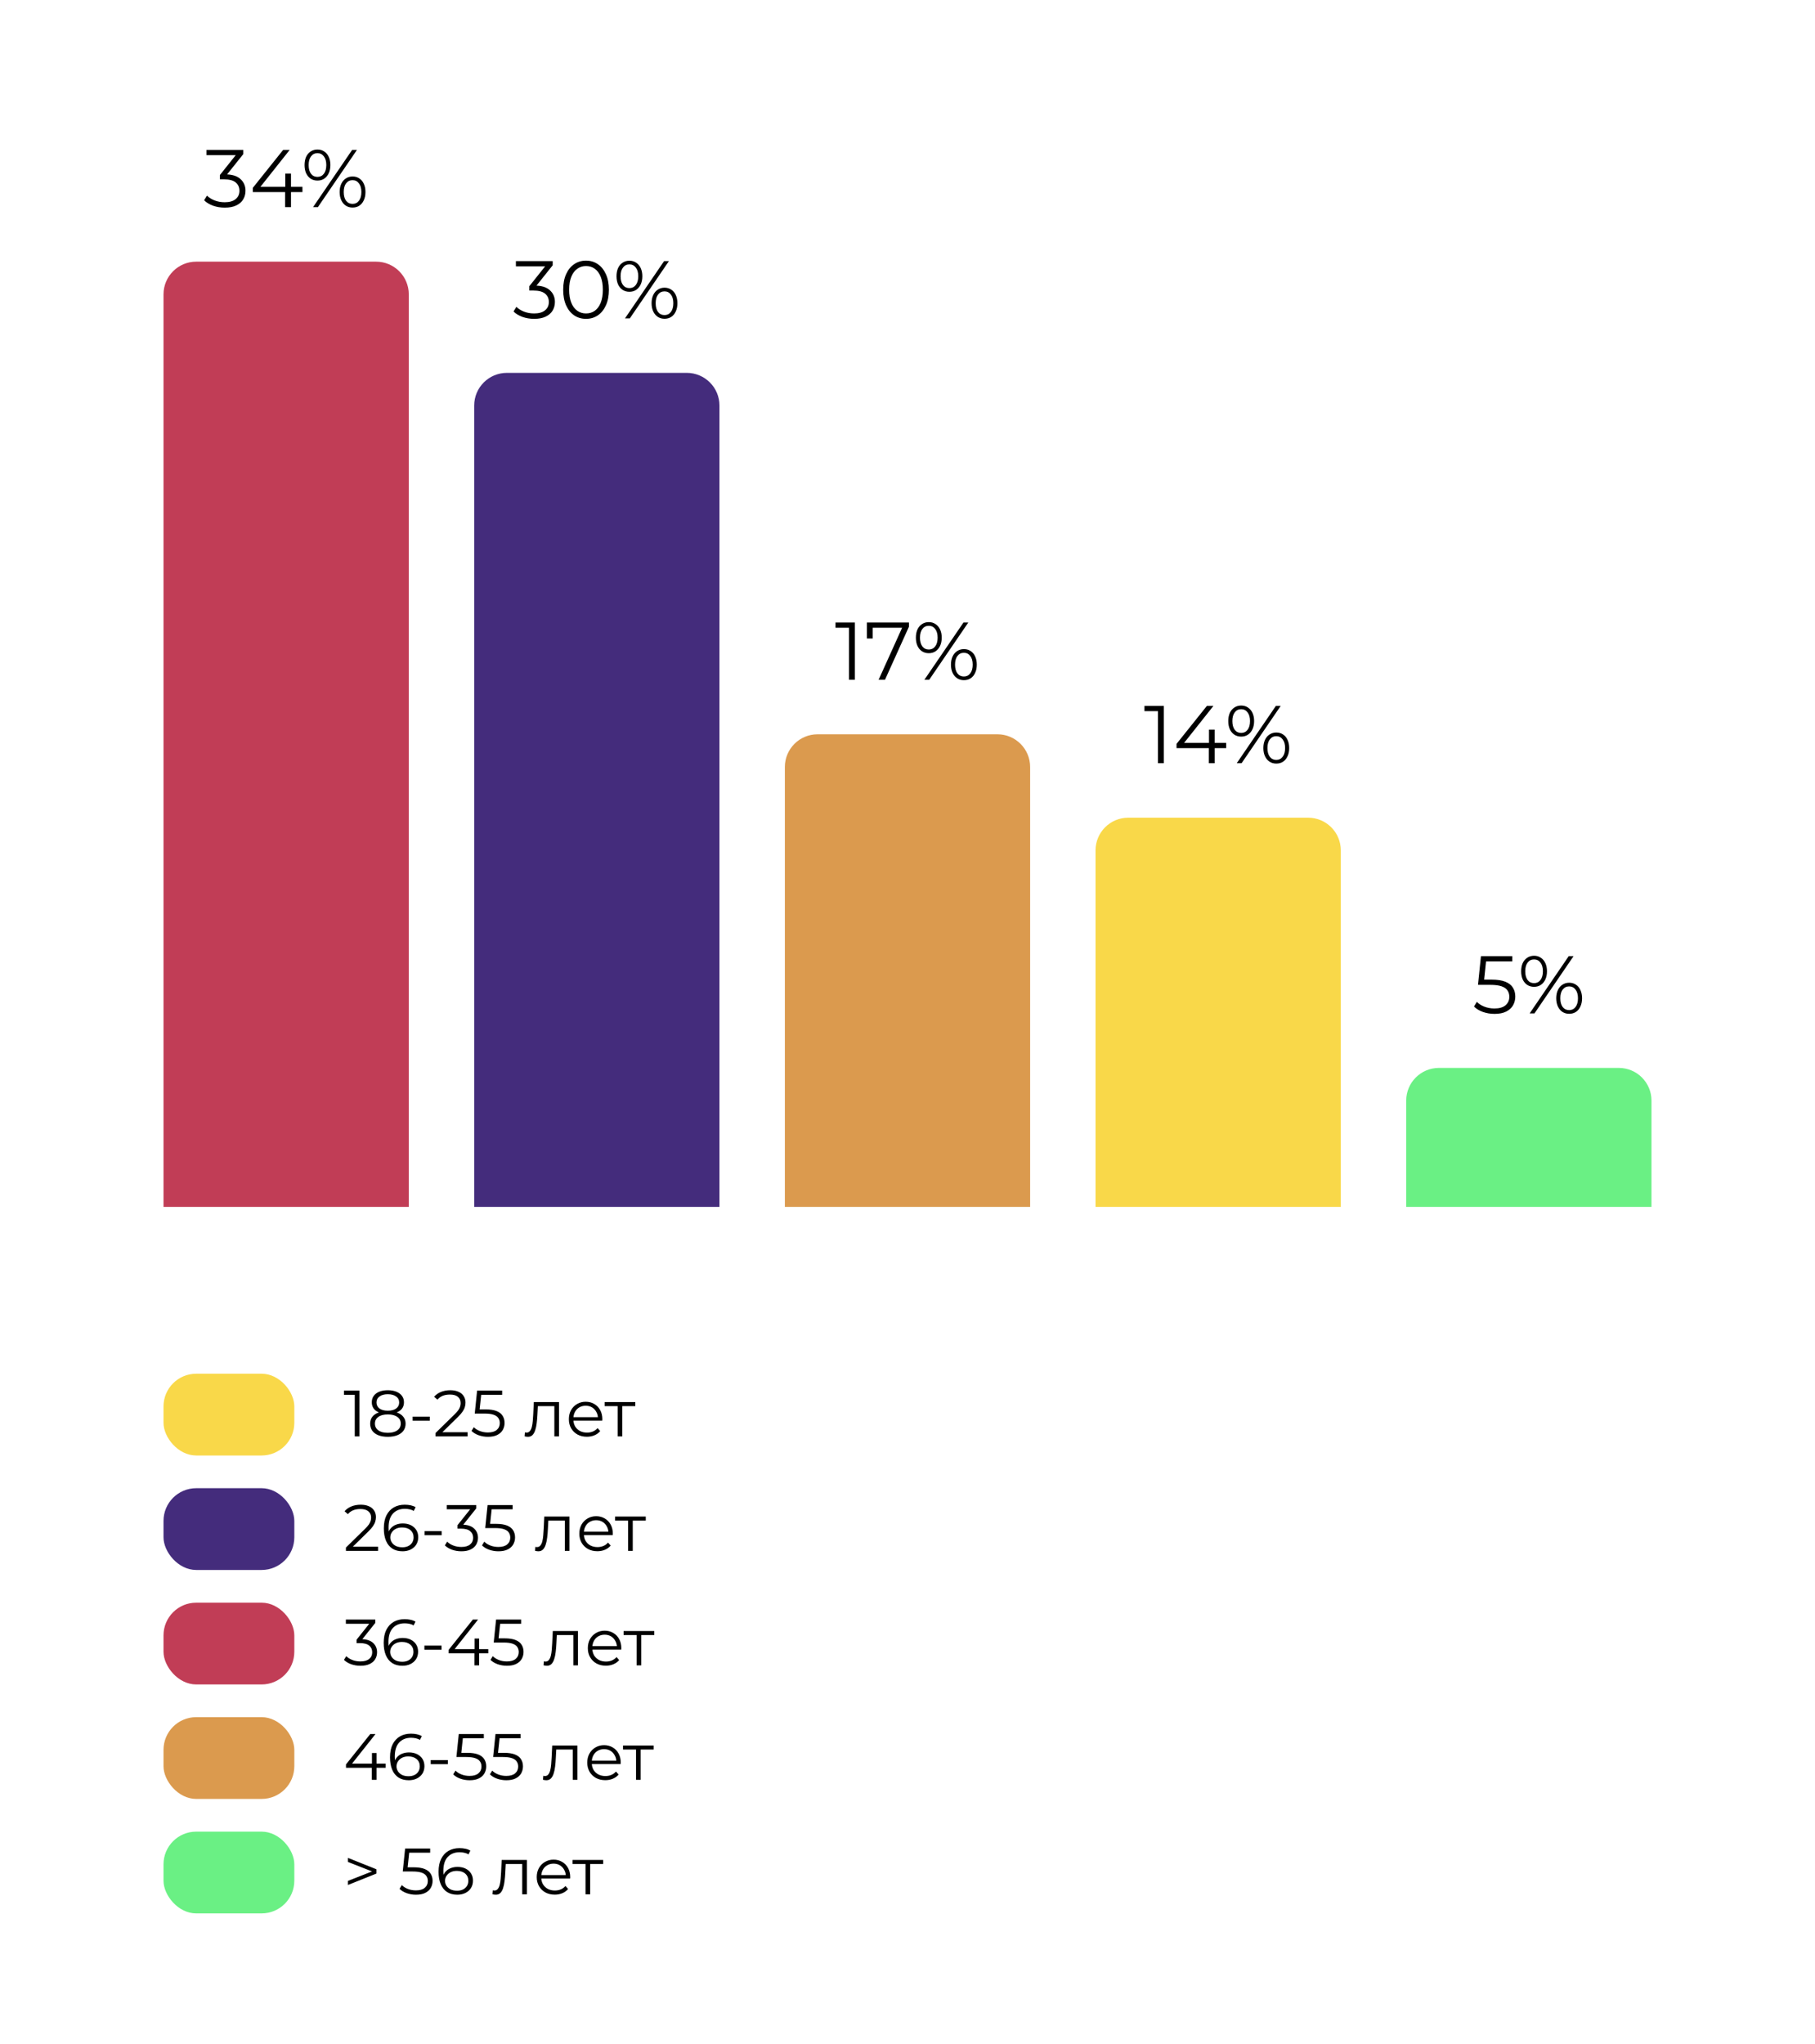
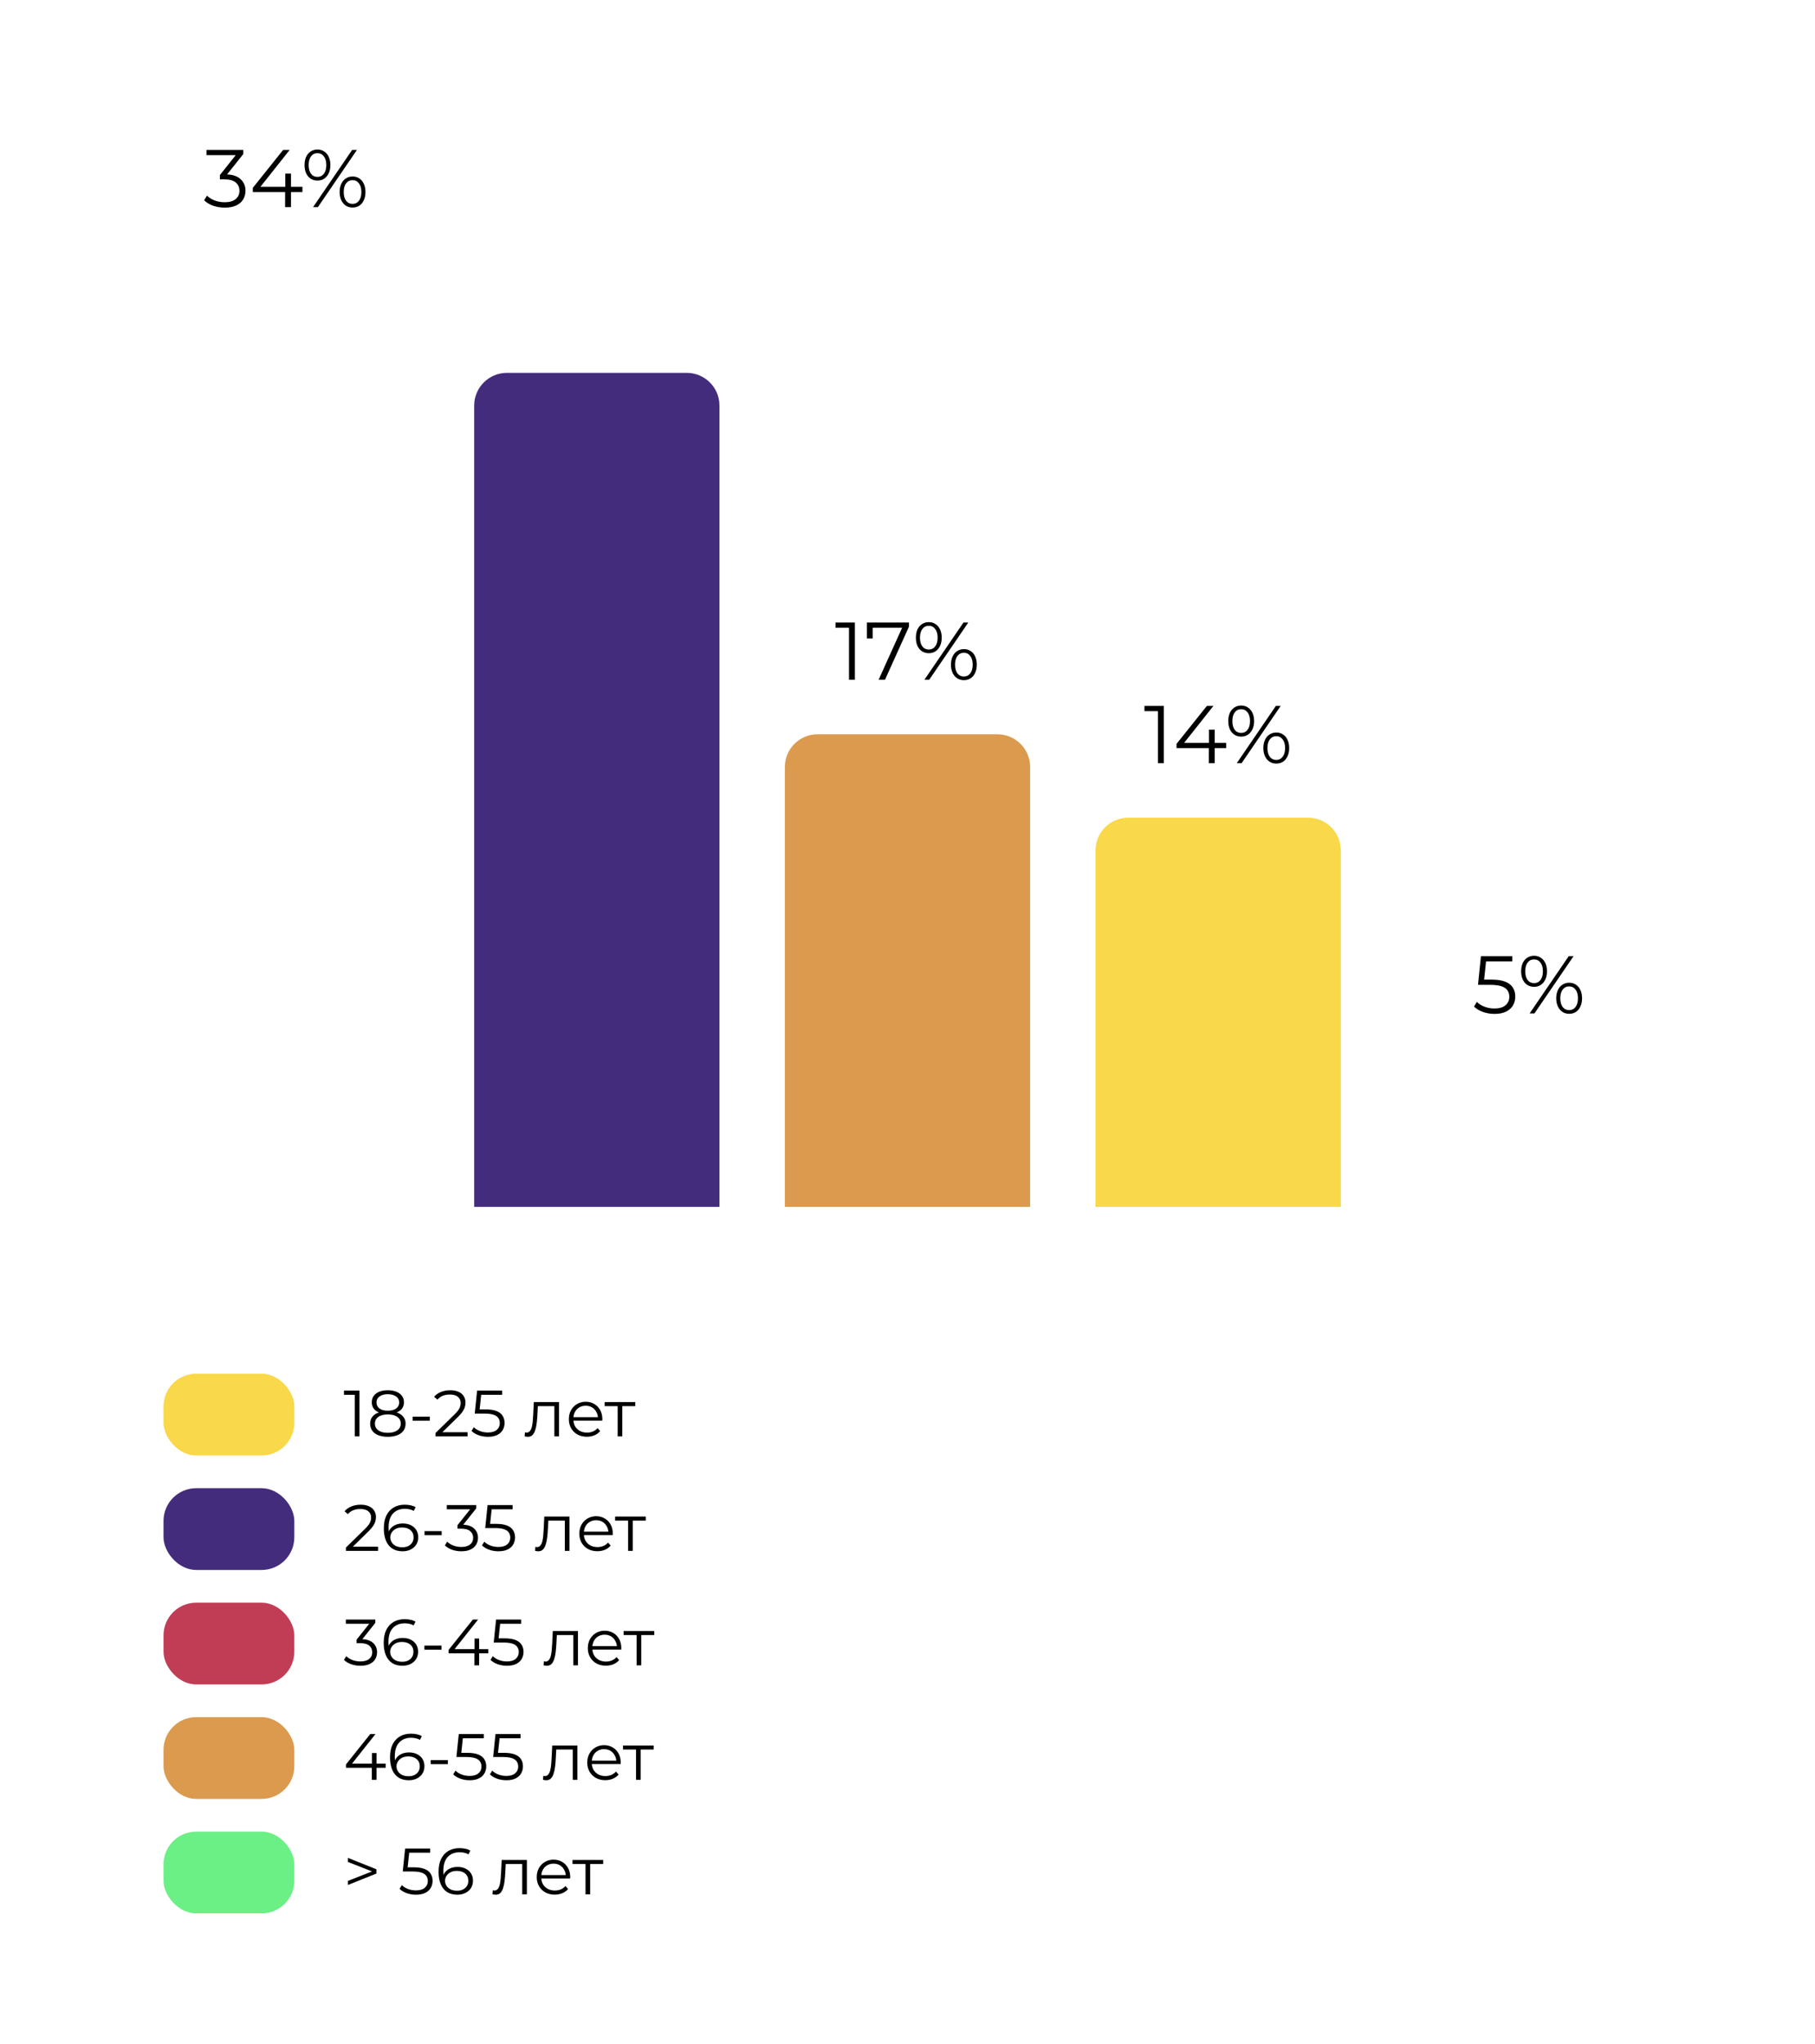
<svg xmlns="http://www.w3.org/2000/svg" width="333" height="375" viewBox="0 0 333 375" fill="none">
-   <rect width="333" height="375" fill="white" />
  <path d="M41.232 38.09C40.472 38.09 39.752 37.97 39.072 37.73C38.402 37.48 37.862 37.15 37.452 36.74L37.977 35.885C38.317 36.235 38.772 36.525 39.342 36.755C39.922 36.985 40.552 37.1 41.232 37.1C42.102 37.1 42.767 36.91 43.227 36.53C43.697 36.15 43.932 35.64 43.932 35C43.932 34.36 43.702 33.85 43.242 33.47C42.792 33.09 42.077 32.9 41.097 32.9H40.347V32.105L43.587 28.04L43.737 28.46H37.887V27.5H44.637V28.265L41.397 32.33L40.872 31.985H41.277C42.537 31.985 43.477 32.265 44.097 32.825C44.727 33.385 45.042 34.105 45.042 34.985C45.042 35.575 44.902 36.105 44.622 36.575C44.342 37.045 43.917 37.415 43.347 37.685C42.787 37.955 42.082 38.09 41.232 38.09ZM46.384 35.24V34.46L51.949 27.5H53.149L47.629 34.46L47.044 34.28H55.489V35.24H46.384ZM52.309 38V35.24L52.339 34.28V31.85H53.389V38H52.309ZM57.437 38L64.607 27.5H65.492L58.322 38H57.437ZM58.247 33.125C57.777 33.125 57.362 33.01 57.002 32.78C56.642 32.54 56.362 32.205 56.162 31.775C55.972 31.345 55.877 30.845 55.877 30.275C55.877 29.705 55.972 29.205 56.162 28.775C56.362 28.345 56.642 28.015 57.002 27.785C57.362 27.545 57.777 27.425 58.247 27.425C58.717 27.425 59.127 27.545 59.477 27.785C59.837 28.015 60.117 28.345 60.317 28.775C60.517 29.205 60.617 29.705 60.617 30.275C60.617 30.845 60.517 31.345 60.317 31.775C60.117 32.205 59.837 32.54 59.477 32.78C59.127 33.01 58.717 33.125 58.247 33.125ZM58.247 32.45C58.737 32.45 59.127 32.26 59.417 31.88C59.717 31.49 59.867 30.955 59.867 30.275C59.867 29.595 59.717 29.065 59.417 28.685C59.127 28.295 58.737 28.1 58.247 28.1C57.747 28.1 57.352 28.295 57.062 28.685C56.772 29.065 56.627 29.595 56.627 30.275C56.627 30.955 56.772 31.49 57.062 31.88C57.352 32.26 57.747 32.45 58.247 32.45ZM64.682 38.075C64.222 38.075 63.812 37.96 63.452 37.73C63.092 37.49 62.812 37.155 62.612 36.725C62.412 36.295 62.312 35.795 62.312 35.225C62.312 34.655 62.412 34.155 62.612 33.725C62.812 33.295 63.092 32.965 63.452 32.735C63.812 32.495 64.222 32.375 64.682 32.375C65.162 32.375 65.577 32.495 65.927 32.735C66.287 32.965 66.562 33.295 66.752 33.725C66.952 34.155 67.052 34.655 67.052 35.225C67.052 35.795 66.952 36.295 66.752 36.725C66.562 37.155 66.287 37.49 65.927 37.73C65.577 37.96 65.162 38.075 64.682 38.075ZM64.682 37.4C65.172 37.4 65.562 37.21 65.852 36.83C66.152 36.44 66.302 35.905 66.302 35.225C66.302 34.545 66.152 34.015 65.852 33.635C65.562 33.245 65.172 33.05 64.682 33.05C64.192 33.05 63.797 33.245 63.497 33.635C63.207 34.015 63.062 34.545 63.062 35.225C63.062 35.905 63.207 36.44 63.497 36.83C63.797 37.21 64.192 37.4 64.682 37.4Z" fill="black" />
-   <path d="M30 54C30 50.686 32.686 48 36 48H69C72.314 48 75 50.686 75 54V221.4H30V54Z" fill="#C13D56" />
-   <path d="M97.998 58.49C97.237 58.49 96.517 58.37 95.838 58.13C95.168 57.88 94.627 57.55 94.218 57.14L94.743 56.285C95.082 56.635 95.537 56.925 96.108 57.155C96.688 57.385 97.317 57.5 97.998 57.5C98.868 57.5 99.532 57.31 99.993 56.93C100.463 56.55 100.698 56.04 100.698 55.4C100.698 54.76 100.468 54.25 100.008 53.87C99.558 53.49 98.843 53.3 97.862 53.3H97.112V52.505L100.353 48.44L100.503 48.86H94.653V47.9H101.403V48.665L98.162 52.73L97.638 52.385H98.043C99.302 52.385 100.243 52.665 100.863 53.225C101.493 53.785 101.808 54.505 101.808 55.385C101.808 55.975 101.668 56.505 101.388 56.975C101.108 57.445 100.683 57.815 100.113 58.085C99.552 58.355 98.847 58.49 97.998 58.49ZM107.514 58.49C106.704 58.49 105.984 58.28 105.354 57.86C104.724 57.43 104.229 56.82 103.869 56.03C103.509 55.23 103.329 54.27 103.329 53.15C103.329 52.03 103.509 51.075 103.869 50.285C104.229 49.485 104.724 48.875 105.354 48.455C105.984 48.025 106.704 47.81 107.514 47.81C108.324 47.81 109.044 48.025 109.674 48.455C110.304 48.875 110.799 49.485 111.159 50.285C111.529 51.075 111.714 52.03 111.714 53.15C111.714 54.27 111.529 55.23 111.159 56.03C110.799 56.82 110.304 57.43 109.674 57.86C109.044 58.28 108.324 58.49 107.514 58.49ZM107.514 57.5C108.134 57.5 108.674 57.335 109.134 57.005C109.594 56.665 109.954 56.175 110.214 55.535C110.474 54.885 110.604 54.09 110.604 53.15C110.604 52.21 110.474 51.42 110.214 50.78C109.954 50.13 109.594 49.64 109.134 49.31C108.674 48.97 108.134 48.8 107.514 48.8C106.914 48.8 106.379 48.97 105.909 49.31C105.439 49.64 105.074 50.13 104.814 50.78C104.554 51.42 104.424 52.21 104.424 53.15C104.424 54.09 104.554 54.885 104.814 55.535C105.074 56.175 105.439 56.665 105.909 57.005C106.379 57.335 106.914 57.5 107.514 57.5ZM114.671 58.4L121.841 47.9H122.726L115.556 58.4H114.671ZM115.481 53.525C115.011 53.525 114.596 53.41 114.236 53.18C113.876 52.94 113.596 52.605 113.396 52.175C113.206 51.745 113.111 51.245 113.111 50.675C113.111 50.105 113.206 49.605 113.396 49.175C113.596 48.745 113.876 48.415 114.236 48.185C114.596 47.945 115.011 47.825 115.481 47.825C115.951 47.825 116.361 47.945 116.711 48.185C117.071 48.415 117.351 48.745 117.551 49.175C117.751 49.605 117.851 50.105 117.851 50.675C117.851 51.245 117.751 51.745 117.551 52.175C117.351 52.605 117.071 52.94 116.711 53.18C116.361 53.41 115.951 53.525 115.481 53.525ZM115.481 52.85C115.971 52.85 116.361 52.66 116.651 52.28C116.951 51.89 117.101 51.355 117.101 50.675C117.101 49.995 116.951 49.465 116.651 49.085C116.361 48.695 115.971 48.5 115.481 48.5C114.981 48.5 114.586 48.695 114.296 49.085C114.006 49.465 113.861 49.995 113.861 50.675C113.861 51.355 114.006 51.89 114.296 52.28C114.586 52.66 114.981 52.85 115.481 52.85ZM121.916 58.475C121.456 58.475 121.046 58.36 120.686 58.13C120.326 57.89 120.046 57.555 119.846 57.125C119.646 56.695 119.546 56.195 119.546 55.625C119.546 55.055 119.646 54.555 119.846 54.125C120.046 53.695 120.326 53.365 120.686 53.135C121.046 52.895 121.456 52.775 121.916 52.775C122.396 52.775 122.811 52.895 123.161 53.135C123.521 53.365 123.796 53.695 123.986 54.125C124.186 54.555 124.286 55.055 124.286 55.625C124.286 56.195 124.186 56.695 123.986 57.125C123.796 57.555 123.521 57.89 123.161 58.13C122.811 58.36 122.396 58.475 121.916 58.475ZM121.916 57.8C122.406 57.8 122.796 57.61 123.086 57.23C123.386 56.84 123.536 56.305 123.536 55.625C123.536 54.945 123.386 54.415 123.086 54.035C122.796 53.645 122.406 53.45 121.916 53.45C121.426 53.45 121.031 53.645 120.731 54.035C120.441 54.415 120.296 54.945 120.296 55.625C120.296 56.305 120.441 56.84 120.731 57.23C121.031 57.61 121.426 57.8 121.916 57.8Z" fill="black" />
  <path d="M87 74.4C87 71.086 89.686 68.4 93 68.4H126C129.314 68.4 132 71.086 132 74.4V221.4H87V74.4Z" fill="#442C7C" />
  <path d="M155.765 124.7V114.65L156.245 115.16H153.29V114.2H156.845V124.7H155.765ZM161.2 124.7L165.73 114.68L166.06 115.16H159.565L160.12 114.635V117.125H159.055V114.2H166.765V114.965L162.37 124.7H161.2ZM169.598 124.7L176.768 114.2H177.653L170.483 124.7H169.598ZM170.408 119.825C169.938 119.825 169.523 119.71 169.163 119.48C168.803 119.24 168.523 118.905 168.323 118.475C168.133 118.045 168.038 117.545 168.038 116.975C168.038 116.405 168.133 115.905 168.323 115.475C168.523 115.045 168.803 114.715 169.163 114.485C169.523 114.245 169.938 114.125 170.408 114.125C170.878 114.125 171.288 114.245 171.638 114.485C171.998 114.715 172.278 115.045 172.478 115.475C172.678 115.905 172.778 116.405 172.778 116.975C172.778 117.545 172.678 118.045 172.478 118.475C172.278 118.905 171.998 119.24 171.638 119.48C171.288 119.71 170.878 119.825 170.408 119.825ZM170.408 119.15C170.898 119.15 171.288 118.96 171.578 118.58C171.878 118.19 172.028 117.655 172.028 116.975C172.028 116.295 171.878 115.765 171.578 115.385C171.288 114.995 170.898 114.8 170.408 114.8C169.908 114.8 169.513 114.995 169.223 115.385C168.933 115.765 168.788 116.295 168.788 116.975C168.788 117.655 168.933 118.19 169.223 118.58C169.513 118.96 169.908 119.15 170.408 119.15ZM176.843 124.775C176.383 124.775 175.973 124.66 175.613 124.43C175.253 124.19 174.973 123.855 174.773 123.425C174.573 122.995 174.473 122.495 174.473 121.925C174.473 121.355 174.573 120.855 174.773 120.425C174.973 119.995 175.253 119.665 175.613 119.435C175.973 119.195 176.383 119.075 176.843 119.075C177.323 119.075 177.738 119.195 178.088 119.435C178.448 119.665 178.723 119.995 178.913 120.425C179.113 120.855 179.213 121.355 179.213 121.925C179.213 122.495 179.113 122.995 178.913 123.425C178.723 123.855 178.448 124.19 178.088 124.43C177.738 124.66 177.323 124.775 176.843 124.775ZM176.843 124.1C177.333 124.1 177.723 123.91 178.013 123.53C178.313 123.14 178.463 122.605 178.463 121.925C178.463 121.245 178.313 120.715 178.013 120.335C177.723 119.945 177.333 119.75 176.843 119.75C176.353 119.75 175.958 119.945 175.658 120.335C175.368 120.715 175.223 121.245 175.223 121.925C175.223 122.605 175.368 123.14 175.658 123.53C175.958 123.91 176.353 124.1 176.843 124.1Z" fill="black" />
  <path d="M144 140.7C144 137.386 146.686 134.7 150 134.7H183C186.314 134.7 189 137.386 189 140.7V221.4H144V140.7Z" fill="#DB9A4E" />
  <path d="M212.45 140V129.95L212.93 130.46H209.975V129.5H213.53V140H212.45ZM215.86 137.24V136.46L221.425 129.5H222.625L217.105 136.46L216.52 136.28H224.965V137.24H215.86ZM221.785 140V137.24L221.815 136.28V133.85H222.865V140H221.785ZM226.913 140L234.083 129.5H234.968L227.798 140H226.913ZM227.723 135.125C227.253 135.125 226.838 135.01 226.478 134.78C226.118 134.54 225.838 134.205 225.638 133.775C225.448 133.345 225.353 132.845 225.353 132.275C225.353 131.705 225.448 131.205 225.638 130.775C225.838 130.345 226.118 130.015 226.478 129.785C226.838 129.545 227.253 129.425 227.723 129.425C228.193 129.425 228.603 129.545 228.953 129.785C229.313 130.015 229.593 130.345 229.793 130.775C229.993 131.205 230.093 131.705 230.093 132.275C230.093 132.845 229.993 133.345 229.793 133.775C229.593 134.205 229.313 134.54 228.953 134.78C228.603 135.01 228.193 135.125 227.723 135.125ZM227.723 134.45C228.213 134.45 228.603 134.26 228.893 133.88C229.193 133.49 229.343 132.955 229.343 132.275C229.343 131.595 229.193 131.065 228.893 130.685C228.603 130.295 228.213 130.1 227.723 130.1C227.223 130.1 226.828 130.295 226.538 130.685C226.248 131.065 226.103 131.595 226.103 132.275C226.103 132.955 226.248 133.49 226.538 133.88C226.828 134.26 227.223 134.45 227.723 134.45ZM234.158 140.075C233.698 140.075 233.288 139.96 232.928 139.73C232.568 139.49 232.288 139.155 232.088 138.725C231.888 138.295 231.788 137.795 231.788 137.225C231.788 136.655 231.888 136.155 232.088 135.725C232.288 135.295 232.568 134.965 232.928 134.735C233.288 134.495 233.698 134.375 234.158 134.375C234.638 134.375 235.053 134.495 235.403 134.735C235.763 134.965 236.038 135.295 236.228 135.725C236.428 136.155 236.528 136.655 236.528 137.225C236.528 137.795 236.428 138.295 236.228 138.725C236.038 139.155 235.763 139.49 235.403 139.73C235.053 139.96 234.638 140.075 234.158 140.075ZM234.158 139.4C234.648 139.4 235.038 139.21 235.328 138.83C235.628 138.44 235.778 137.905 235.778 137.225C235.778 136.545 235.628 136.015 235.328 135.635C235.038 135.245 234.648 135.05 234.158 135.05C233.668 135.05 233.273 135.245 232.973 135.635C232.683 136.015 232.538 136.545 232.538 137.225C232.538 137.905 232.683 138.44 232.973 138.83C233.273 139.21 233.668 139.4 234.158 139.4Z" fill="black" />
  <path d="M201 156C201 152.686 203.686 150 207 150H240C243.314 150 246 152.686 246 156V221.4H201V156Z" fill="#F9D849" />
  <path d="M274.202 185.99C273.452 185.99 272.737 185.87 272.057 185.63C271.377 185.38 270.837 185.05 270.437 184.64L270.962 183.785C271.292 184.135 271.742 184.425 272.312 184.655C272.892 184.885 273.517 185 274.187 185C275.077 185 275.752 184.805 276.212 184.415C276.682 184.015 276.917 183.495 276.917 182.855C276.917 182.405 276.807 182.02 276.587 181.7C276.377 181.37 276.017 181.115 275.507 180.935C274.997 180.755 274.297 180.665 273.407 180.665H271.172L271.712 175.4H277.457V176.36H272.147L272.702 175.835L272.237 180.245L271.682 179.705H273.647C274.707 179.705 275.557 179.835 276.197 180.095C276.837 180.355 277.297 180.72 277.577 181.19C277.867 181.65 278.012 182.19 278.012 182.81C278.012 183.4 277.872 183.94 277.592 184.43C277.312 184.91 276.892 185.29 276.332 185.57C275.772 185.85 275.062 185.99 274.202 185.99ZM280.647 185.9L287.817 175.4H288.702L281.532 185.9H280.647ZM281.457 181.025C280.987 181.025 280.572 180.91 280.212 180.68C279.852 180.44 279.572 180.105 279.372 179.675C279.182 179.245 279.087 178.745 279.087 178.175C279.087 177.605 279.182 177.105 279.372 176.675C279.572 176.245 279.852 175.915 280.212 175.685C280.572 175.445 280.987 175.325 281.457 175.325C281.927 175.325 282.337 175.445 282.687 175.685C283.047 175.915 283.327 176.245 283.527 176.675C283.727 177.105 283.827 177.605 283.827 178.175C283.827 178.745 283.727 179.245 283.527 179.675C283.327 180.105 283.047 180.44 282.687 180.68C282.337 180.91 281.927 181.025 281.457 181.025ZM281.457 180.35C281.947 180.35 282.337 180.16 282.627 179.78C282.927 179.39 283.077 178.855 283.077 178.175C283.077 177.495 282.927 176.965 282.627 176.585C282.337 176.195 281.947 176 281.457 176C280.957 176 280.562 176.195 280.272 176.585C279.982 176.965 279.837 177.495 279.837 178.175C279.837 178.855 279.982 179.39 280.272 179.78C280.562 180.16 280.957 180.35 281.457 180.35ZM287.892 185.975C287.432 185.975 287.022 185.86 286.662 185.63C286.302 185.39 286.022 185.055 285.822 184.625C285.622 184.195 285.522 183.695 285.522 183.125C285.522 182.555 285.622 182.055 285.822 181.625C286.022 181.195 286.302 180.865 286.662 180.635C287.022 180.395 287.432 180.275 287.892 180.275C288.372 180.275 288.787 180.395 289.137 180.635C289.497 180.865 289.772 181.195 289.962 181.625C290.162 182.055 290.262 182.555 290.262 183.125C290.262 183.695 290.162 184.195 289.962 184.625C289.772 185.055 289.497 185.39 289.137 185.63C288.787 185.86 288.372 185.975 287.892 185.975ZM287.892 185.3C288.382 185.3 288.772 185.11 289.062 184.73C289.362 184.34 289.512 183.805 289.512 183.125C289.512 182.445 289.362 181.915 289.062 181.535C288.772 181.145 288.382 180.95 287.892 180.95C287.402 180.95 287.007 181.145 286.707 181.535C286.417 181.915 286.272 182.445 286.272 183.125C286.272 183.805 286.417 184.34 286.707 184.73C287.007 185.11 287.402 185.3 287.892 185.3Z" fill="black" />
-   <path d="M258 201.9C258 198.586 260.686 195.9 264 195.9H297C300.314 195.9 303 198.586 303 201.9V221.4H258V201.9Z" fill="#6AF084" />
  <rect x="30" y="252" width="24" height="15" rx="6" fill="#F9D849" />
  <path d="M65.088 263.5V255.46L65.472 255.868H63.108V255.1H65.952V263.5H65.088ZM71.152 263.572C70.48 263.572 69.9 263.476 69.412 263.284C68.932 263.092 68.56 262.816 68.296 262.456C68.04 262.088 67.912 261.656 67.912 261.16C67.912 260.68 68.036 260.272 68.284 259.936C68.54 259.592 68.908 259.328 69.388 259.144C69.876 258.96 70.464 258.868 71.152 258.868C71.832 258.868 72.416 258.96 72.904 259.144C73.392 259.328 73.764 259.592 74.02 259.936C74.284 260.272 74.416 260.68 74.416 261.16C74.416 261.656 74.284 262.088 74.02 262.456C73.756 262.816 73.38 263.092 72.892 263.284C72.404 263.476 71.824 263.572 71.152 263.572ZM71.152 262.84C71.896 262.84 72.476 262.688 72.892 262.384C73.316 262.08 73.528 261.668 73.528 261.148C73.528 260.628 73.316 260.22 72.892 259.924C72.476 259.62 71.896 259.468 71.152 259.468C70.408 259.468 69.828 259.62 69.412 259.924C68.996 260.22 68.788 260.628 68.788 261.148C68.788 261.668 68.996 262.08 69.412 262.384C69.828 262.688 70.408 262.84 71.152 262.84ZM71.152 259.36C70.528 259.36 69.996 259.276 69.556 259.108C69.124 258.94 68.792 258.7 68.56 258.388C68.328 258.068 68.212 257.688 68.212 257.248C68.212 256.784 68.332 256.388 68.572 256.06C68.82 255.724 69.164 255.468 69.604 255.292C70.044 255.116 70.56 255.028 71.152 255.028C71.744 255.028 72.26 255.116 72.7 255.292C73.148 255.468 73.496 255.724 73.744 256.06C73.992 256.388 74.116 256.784 74.116 257.248C74.116 257.688 74 258.068 73.768 258.388C73.536 258.7 73.196 258.94 72.748 259.108C72.308 259.276 71.776 259.36 71.152 259.36ZM71.152 258.784C71.808 258.784 72.32 258.648 72.688 258.376C73.056 258.104 73.24 257.74 73.24 257.284C73.24 256.804 73.048 256.432 72.664 256.168C72.288 255.896 71.784 255.76 71.152 255.76C70.52 255.76 70.016 255.896 69.64 256.168C69.264 256.432 69.076 256.8 69.076 257.272C69.076 257.736 69.256 258.104 69.616 258.376C69.984 258.648 70.496 258.784 71.152 258.784ZM75.708 260.62V259.876H78.852V260.62H75.708ZM79.898 263.5V262.888L83.39 259.468C83.71 259.156 83.95 258.884 84.11 258.652C84.27 258.412 84.378 258.188 84.434 257.98C84.49 257.772 84.518 257.576 84.518 257.392C84.518 256.904 84.35 256.52 84.014 256.24C83.686 255.96 83.198 255.82 82.55 255.82C82.054 255.82 81.614 255.896 81.23 256.048C80.854 256.2 80.53 256.436 80.258 256.756L79.646 256.228C79.974 255.844 80.394 255.548 80.906 255.34C81.418 255.132 81.99 255.028 82.622 255.028C83.19 255.028 83.682 255.12 84.098 255.304C84.514 255.48 84.834 255.74 85.058 256.084C85.29 256.428 85.406 256.832 85.406 257.296C85.406 257.568 85.366 257.836 85.286 258.1C85.214 258.364 85.078 258.644 84.878 258.94C84.686 259.228 84.402 259.556 84.026 259.924L80.822 263.068L80.582 262.732H85.79V263.5H79.898ZM89.526 263.572C88.926 263.572 88.354 263.476 87.81 263.284C87.266 263.084 86.834 262.82 86.514 262.492L86.934 261.808C87.198 262.088 87.558 262.32 88.014 262.504C88.478 262.688 88.978 262.78 89.514 262.78C90.226 262.78 90.766 262.624 91.134 262.312C91.51 261.992 91.698 261.576 91.698 261.064C91.698 260.704 91.61 260.396 91.434 260.14C91.266 259.876 90.978 259.672 90.57 259.528C90.162 259.384 89.602 259.312 88.89 259.312H87.102L87.534 255.1H92.13V255.868H87.882L88.326 255.448L87.954 258.976L87.51 258.544H89.082C89.93 258.544 90.61 258.648 91.122 258.856C91.634 259.064 92.002 259.356 92.226 259.732C92.458 260.1 92.574 260.532 92.574 261.028C92.574 261.5 92.462 261.932 92.238 262.324C92.014 262.708 91.678 263.012 91.23 263.236C90.782 263.46 90.214 263.572 89.526 263.572ZM96.248 263.488L96.308 262.756C96.364 262.764 96.415 262.776 96.463 262.792C96.519 262.8 96.567 262.804 96.608 262.804C96.864 262.804 97.067 262.708 97.219 262.516C97.379 262.324 97.499 262.068 97.579 261.748C97.659 261.428 97.716 261.068 97.748 260.668C97.779 260.26 97.808 259.852 97.832 259.444L97.939 257.2H102.56V263.5H101.708V257.692L101.924 257.944H98.492L98.695 257.68L98.6 259.504C98.576 260.048 98.531 260.568 98.468 261.064C98.412 261.56 98.32 261.996 98.192 262.372C98.072 262.748 97.903 263.044 97.688 263.26C97.472 263.468 97.195 263.572 96.859 263.572C96.763 263.572 96.663 263.564 96.559 263.548C96.463 263.532 96.359 263.512 96.248 263.488ZM107.682 263.56C107.026 263.56 106.45 263.424 105.954 263.152C105.458 262.872 105.07 262.492 104.79 262.012C104.51 261.524 104.37 260.968 104.37 260.344C104.37 259.72 104.502 259.168 104.766 258.688C105.038 258.208 105.406 257.832 105.87 257.56C106.342 257.28 106.87 257.14 107.454 257.14C108.046 257.14 108.57 257.276 109.026 257.548C109.49 257.812 109.854 258.188 110.118 258.676C110.382 259.156 110.514 259.712 110.514 260.344C110.514 260.384 110.51 260.428 110.502 260.476C110.502 260.516 110.502 260.56 110.502 260.608H105.018V259.972H110.046L109.71 260.224C109.71 259.768 109.61 259.364 109.41 259.012C109.218 258.652 108.954 258.372 108.618 258.172C108.282 257.972 107.894 257.872 107.454 257.872C107.022 257.872 106.634 257.972 106.29 258.172C105.946 258.372 105.678 258.652 105.486 259.012C105.294 259.372 105.198 259.784 105.198 260.248V260.38C105.198 260.86 105.302 261.284 105.51 261.652C105.726 262.012 106.022 262.296 106.398 262.504C106.782 262.704 107.218 262.804 107.706 262.804C108.09 262.804 108.446 262.736 108.774 262.6C109.11 262.464 109.398 262.256 109.638 261.976L110.118 262.528C109.838 262.864 109.486 263.12 109.062 263.296C108.646 263.472 108.186 263.56 107.682 263.56ZM113.318 263.5V257.716L113.534 257.944H110.93V257.2H116.558V257.944H113.954L114.17 257.716V263.5H113.318Z" fill="black" />
  <rect x="30" y="273" width="24" height="15" rx="6" fill="#442C7C" />
  <path d="M63.468 284.5V283.888L66.96 280.468C67.28 280.156 67.52 279.884 67.68 279.652C67.84 279.412 67.948 279.188 68.004 278.98C68.06 278.772 68.088 278.576 68.088 278.392C68.088 277.904 67.92 277.52 67.584 277.24C67.256 276.96 66.768 276.82 66.12 276.82C65.624 276.82 65.184 276.896 64.8 277.048C64.424 277.2 64.1 277.436 63.828 277.756L63.216 277.228C63.544 276.844 63.964 276.548 64.476 276.34C64.988 276.132 65.56 276.028 66.192 276.028C66.76 276.028 67.252 276.12 67.668 276.304C68.084 276.48 68.404 276.74 68.628 277.084C68.86 277.428 68.976 277.832 68.976 278.296C68.976 278.568 68.936 278.836 68.856 279.1C68.784 279.364 68.648 279.644 68.448 279.94C68.256 280.228 67.972 280.556 67.596 280.924L64.392 284.068L64.152 283.732H69.36V284.5H63.468ZM73.865 284.572C73.121 284.572 72.493 284.408 71.981 284.08C71.469 283.744 71.081 283.264 70.817 282.64C70.553 282.008 70.421 281.252 70.421 280.372C70.421 279.42 70.581 278.624 70.901 277.984C71.229 277.336 71.681 276.848 72.257 276.52C72.833 276.192 73.501 276.028 74.261 276.028C74.637 276.028 74.997 276.064 75.341 276.136C75.685 276.208 75.989 276.324 76.253 276.484L75.905 277.18C75.689 277.036 75.441 276.936 75.161 276.88C74.881 276.816 74.585 276.784 74.273 276.784C73.369 276.784 72.645 277.072 72.101 277.648C71.565 278.224 71.297 279.084 71.297 280.228C71.297 280.404 71.305 280.624 71.321 280.888C71.345 281.144 71.393 281.4 71.465 281.656L71.165 281.428C71.253 281.012 71.425 280.66 71.681 280.372C71.937 280.076 72.257 279.852 72.641 279.7C73.025 279.548 73.445 279.472 73.901 279.472C74.461 279.472 74.953 279.576 75.377 279.784C75.801 279.992 76.133 280.284 76.373 280.66C76.613 281.036 76.733 281.48 76.733 281.992C76.733 282.512 76.609 282.968 76.361 283.36C76.113 283.744 75.769 284.044 75.329 284.26C74.897 284.468 74.409 284.572 73.865 284.572ZM73.829 283.84C74.229 283.84 74.581 283.768 74.885 283.624C75.197 283.472 75.441 283.26 75.617 282.988C75.793 282.708 75.881 282.384 75.881 282.016C75.881 281.464 75.689 281.024 75.305 280.696C74.929 280.368 74.417 280.204 73.769 280.204C73.337 280.204 72.961 280.284 72.641 280.444C72.321 280.604 72.069 280.824 71.885 281.104C71.701 281.376 71.609 281.688 71.609 282.04C71.609 282.344 71.693 282.636 71.861 282.916C72.029 283.188 72.277 283.412 72.605 283.588C72.941 283.756 73.349 283.84 73.829 283.84ZM77.888 281.62V280.876H81.032V281.62H77.888ZM84.648 284.572C84.04 284.572 83.464 284.476 82.92 284.284C82.384 284.084 81.952 283.82 81.624 283.492L82.044 282.808C82.316 283.088 82.68 283.32 83.136 283.504C83.6 283.688 84.104 283.78 84.648 283.78C85.344 283.78 85.876 283.628 86.244 283.324C86.62 283.02 86.808 282.612 86.808 282.1C86.808 281.588 86.624 281.18 86.256 280.876C85.896 280.572 85.324 280.42 84.54 280.42H83.94V279.784L86.532 276.532L86.652 276.868H81.972V276.1H87.372V276.712L84.78 279.964L84.36 279.688H84.684C85.692 279.688 86.444 279.912 86.94 280.36C87.444 280.808 87.696 281.384 87.696 282.088C87.696 282.56 87.584 282.984 87.36 283.36C87.136 283.736 86.796 284.032 86.34 284.248C85.892 284.464 85.328 284.572 84.648 284.572ZM91.448 284.572C90.848 284.572 90.276 284.476 89.732 284.284C89.188 284.084 88.756 283.82 88.436 283.492L88.856 282.808C89.12 283.088 89.48 283.32 89.936 283.504C90.4 283.688 90.9 283.78 91.436 283.78C92.148 283.78 92.688 283.624 93.056 283.312C93.432 282.992 93.62 282.576 93.62 282.064C93.62 281.704 93.532 281.396 93.356 281.14C93.188 280.876 92.9 280.672 92.492 280.528C92.084 280.384 91.524 280.312 90.812 280.312H89.024L89.456 276.1H94.052V276.868H89.804L90.248 276.448L89.876 279.976L89.432 279.544H91.004C91.852 279.544 92.532 279.648 93.044 279.856C93.556 280.064 93.924 280.356 94.148 280.732C94.38 281.1 94.496 281.532 94.496 282.028C94.496 282.5 94.384 282.932 94.16 283.324C93.936 283.708 93.6 284.012 93.152 284.236C92.704 284.46 92.136 284.572 91.448 284.572ZM98.169 284.488L98.229 283.756C98.285 283.764 98.337 283.776 98.385 283.792C98.441 283.8 98.489 283.804 98.529 283.804C98.785 283.804 98.989 283.708 99.141 283.516C99.301 283.324 99.421 283.068 99.501 282.748C99.581 282.428 99.637 282.068 99.669 281.668C99.701 281.26 99.729 280.852 99.753 280.444L99.861 278.2H104.481V284.5H103.629V278.692L103.845 278.944H100.413L100.617 278.68L100.521 280.504C100.497 281.048 100.453 281.568 100.389 282.064C100.333 282.56 100.241 282.996 100.113 283.372C99.993 283.748 99.825 284.044 99.609 284.26C99.393 284.468 99.117 284.572 98.781 284.572C98.685 284.572 98.585 284.564 98.481 284.548C98.385 284.532 98.281 284.512 98.169 284.488ZM109.603 284.56C108.947 284.56 108.371 284.424 107.875 284.152C107.379 283.872 106.991 283.492 106.711 283.012C106.431 282.524 106.291 281.968 106.291 281.344C106.291 280.72 106.423 280.168 106.687 279.688C106.959 279.208 107.327 278.832 107.791 278.56C108.263 278.28 108.791 278.14 109.375 278.14C109.967 278.14 110.491 278.276 110.947 278.548C111.411 278.812 111.775 279.188 112.039 279.676C112.303 280.156 112.435 280.712 112.435 281.344C112.435 281.384 112.431 281.428 112.423 281.476C112.423 281.516 112.423 281.56 112.423 281.608H106.939V280.972H111.967L111.631 281.224C111.631 280.768 111.531 280.364 111.331 280.012C111.139 279.652 110.875 279.372 110.539 279.172C110.203 278.972 109.815 278.872 109.375 278.872C108.943 278.872 108.555 278.972 108.211 279.172C107.867 279.372 107.599 279.652 107.407 280.012C107.215 280.372 107.119 280.784 107.119 281.248V281.38C107.119 281.86 107.223 282.284 107.431 282.652C107.647 283.012 107.943 283.296 108.319 283.504C108.703 283.704 109.139 283.804 109.627 283.804C110.011 283.804 110.367 283.736 110.695 283.6C111.031 283.464 111.319 283.256 111.559 282.976L112.039 283.528C111.759 283.864 111.407 284.12 110.983 284.296C110.567 284.472 110.107 284.56 109.603 284.56ZM115.24 284.5V278.716L115.456 278.944H112.852V278.2H118.48V278.944H115.876L116.092 278.716V284.5H115.24Z" fill="black" />
  <rect x="30" y="294" width="24" height="15" rx="6" fill="#C13D56" />
  <path d="M66.132 305.572C65.524 305.572 64.948 305.476 64.404 305.284C63.868 305.084 63.436 304.82 63.108 304.492L63.528 303.808C63.8 304.088 64.164 304.32 64.62 304.504C65.084 304.688 65.588 304.78 66.132 304.78C66.828 304.78 67.36 304.628 67.728 304.324C68.104 304.02 68.292 303.612 68.292 303.1C68.292 302.588 68.108 302.18 67.74 301.876C67.38 301.572 66.808 301.42 66.024 301.42H65.424V300.784L68.016 297.532L68.136 297.868H63.456V297.1H68.856V297.712L66.264 300.964L65.844 300.688H66.168C67.176 300.688 67.928 300.912 68.424 301.36C68.928 301.808 69.18 302.384 69.18 303.088C69.18 303.56 69.068 303.984 68.844 304.36C68.62 304.736 68.28 305.032 67.824 305.248C67.376 305.464 66.812 305.572 66.132 305.572ZM73.841 305.572C73.097 305.572 72.469 305.408 71.957 305.08C71.445 304.744 71.057 304.264 70.793 303.64C70.529 303.008 70.397 302.252 70.397 301.372C70.397 300.42 70.557 299.624 70.877 298.984C71.205 298.336 71.657 297.848 72.233 297.52C72.809 297.192 73.477 297.028 74.237 297.028C74.613 297.028 74.973 297.064 75.317 297.136C75.661 297.208 75.965 297.324 76.229 297.484L75.881 298.18C75.665 298.036 75.417 297.936 75.137 297.88C74.857 297.816 74.561 297.784 74.249 297.784C73.345 297.784 72.621 298.072 72.077 298.648C71.541 299.224 71.273 300.084 71.273 301.228C71.273 301.404 71.281 301.624 71.297 301.888C71.321 302.144 71.369 302.4 71.441 302.656L71.141 302.428C71.229 302.012 71.401 301.66 71.657 301.372C71.913 301.076 72.233 300.852 72.617 300.7C73.001 300.548 73.421 300.472 73.877 300.472C74.437 300.472 74.929 300.576 75.353 300.784C75.777 300.992 76.109 301.284 76.349 301.66C76.589 302.036 76.709 302.48 76.709 302.992C76.709 303.512 76.585 303.968 76.337 304.36C76.089 304.744 75.745 305.044 75.305 305.26C74.873 305.468 74.385 305.572 73.841 305.572ZM73.805 304.84C74.205 304.84 74.557 304.768 74.861 304.624C75.173 304.472 75.417 304.26 75.593 303.988C75.769 303.708 75.857 303.384 75.857 303.016C75.857 302.464 75.665 302.024 75.281 301.696C74.905 301.368 74.393 301.204 73.745 301.204C73.313 301.204 72.937 301.284 72.617 301.444C72.297 301.604 72.045 301.824 71.861 302.104C71.677 302.376 71.585 302.688 71.585 303.04C71.585 303.344 71.669 303.636 71.837 303.916C72.005 304.188 72.253 304.412 72.581 304.588C72.917 304.756 73.325 304.84 73.805 304.84ZM77.865 302.62V301.876H81.008V302.62H77.865ZM82.3 303.292V302.668L86.752 297.1H87.712L83.296 302.668L82.828 302.524H89.584V303.292H82.3ZM87.04 305.5V303.292L87.064 302.524V300.58H87.904V305.5H87.04ZM93.007 305.572C92.406 305.572 91.835 305.476 91.29 305.284C90.746 305.084 90.314 304.82 89.995 304.492L90.415 303.808C90.678 304.088 91.038 304.32 91.495 304.504C91.959 304.688 92.459 304.78 92.995 304.78C93.707 304.78 94.246 304.624 94.615 304.312C94.99 303.992 95.178 303.576 95.178 303.064C95.178 302.704 95.091 302.396 94.915 302.14C94.746 301.876 94.459 301.672 94.05 301.528C93.642 301.384 93.082 301.312 92.371 301.312H90.582L91.014 297.1H95.611V297.868H91.362L91.806 297.448L91.434 300.976L90.99 300.544H92.562C93.41 300.544 94.091 300.648 94.603 300.856C95.115 301.064 95.483 301.356 95.707 301.732C95.939 302.1 96.055 302.532 96.055 303.028C96.055 303.5 95.942 303.932 95.719 304.324C95.495 304.708 95.159 305.012 94.71 305.236C94.263 305.46 93.695 305.572 93.007 305.572ZM99.728 305.488L99.788 304.756C99.844 304.764 99.896 304.776 99.944 304.792C100 304.8 100.048 304.804 100.088 304.804C100.344 304.804 100.548 304.708 100.7 304.516C100.86 304.324 100.98 304.068 101.06 303.748C101.14 303.428 101.196 303.068 101.228 302.668C101.26 302.26 101.288 301.852 101.312 301.444L101.42 299.2H106.04V305.5H105.188V299.692L105.404 299.944H101.972L102.176 299.68L102.08 301.504C102.056 302.048 102.012 302.568 101.948 303.064C101.892 303.56 101.8 303.996 101.672 304.372C101.552 304.748 101.384 305.044 101.168 305.26C100.952 305.468 100.676 305.572 100.34 305.572C100.244 305.572 100.144 305.564 100.04 305.548C99.944 305.532 99.84 305.512 99.728 305.488ZM111.162 305.56C110.506 305.56 109.93 305.424 109.434 305.152C108.938 304.872 108.55 304.492 108.27 304.012C107.99 303.524 107.85 302.968 107.85 302.344C107.85 301.72 107.982 301.168 108.246 300.688C108.518 300.208 108.886 299.832 109.35 299.56C109.822 299.28 110.35 299.14 110.934 299.14C111.526 299.14 112.05 299.276 112.506 299.548C112.97 299.812 113.334 300.188 113.598 300.676C113.862 301.156 113.994 301.712 113.994 302.344C113.994 302.384 113.99 302.428 113.982 302.476C113.982 302.516 113.982 302.56 113.982 302.608H108.498V301.972H113.526L113.19 302.224C113.19 301.768 113.09 301.364 112.89 301.012C112.698 300.652 112.434 300.372 112.098 300.172C111.762 299.972 111.374 299.872 110.934 299.872C110.502 299.872 110.114 299.972 109.77 300.172C109.426 300.372 109.158 300.652 108.966 301.012C108.774 301.372 108.678 301.784 108.678 302.248V302.38C108.678 302.86 108.782 303.284 108.99 303.652C109.206 304.012 109.502 304.296 109.878 304.504C110.262 304.704 110.698 304.804 111.186 304.804C111.57 304.804 111.926 304.736 112.254 304.6C112.59 304.464 112.878 304.256 113.118 303.976L113.598 304.528C113.318 304.864 112.966 305.12 112.542 305.296C112.126 305.472 111.666 305.56 111.162 305.56ZM116.799 305.5V299.716L117.015 299.944H114.411V299.2H120.039V299.944H117.435L117.651 299.716V305.5H116.799Z" fill="black" />
  <rect x="30" y="315" width="24" height="15" rx="6" fill="#DB9A4E" />
  <path d="M63.48 324.292V323.668L67.932 318.1H68.892L64.476 323.668L64.008 323.524H70.764V324.292H63.48ZM68.22 326.5V324.292L68.244 323.524V321.58H69.084V326.5H68.22ZM75.002 326.572C74.258 326.572 73.63 326.408 73.118 326.08C72.606 325.744 72.218 325.264 71.954 324.64C71.69 324.008 71.558 323.252 71.558 322.372C71.558 321.42 71.718 320.624 72.038 319.984C72.366 319.336 72.818 318.848 73.394 318.52C73.97 318.192 74.638 318.028 75.398 318.028C75.774 318.028 76.134 318.064 76.478 318.136C76.822 318.208 77.126 318.324 77.39 318.484L77.042 319.18C76.826 319.036 76.578 318.936 76.298 318.88C76.018 318.816 75.722 318.784 75.41 318.784C74.506 318.784 73.782 319.072 73.238 319.648C72.702 320.224 72.434 321.084 72.434 322.228C72.434 322.404 72.442 322.624 72.458 322.888C72.482 323.144 72.53 323.4 72.602 323.656L72.302 323.428C72.39 323.012 72.562 322.66 72.818 322.372C73.074 322.076 73.394 321.852 73.778 321.7C74.162 321.548 74.582 321.472 75.038 321.472C75.598 321.472 76.09 321.576 76.514 321.784C76.938 321.992 77.27 322.284 77.51 322.66C77.75 323.036 77.87 323.48 77.87 323.992C77.87 324.512 77.746 324.968 77.498 325.36C77.25 325.744 76.906 326.044 76.466 326.26C76.034 326.468 75.546 326.572 75.002 326.572ZM74.966 325.84C75.366 325.84 75.718 325.768 76.022 325.624C76.334 325.472 76.578 325.26 76.754 324.988C76.93 324.708 77.018 324.384 77.018 324.016C77.018 323.464 76.826 323.024 76.442 322.696C76.066 322.368 75.554 322.204 74.906 322.204C74.474 322.204 74.098 322.284 73.778 322.444C73.458 322.604 73.206 322.824 73.022 323.104C72.838 323.376 72.746 323.688 72.746 324.04C72.746 324.344 72.83 324.636 72.998 324.916C73.166 325.188 73.414 325.412 73.742 325.588C74.078 325.756 74.486 325.84 74.966 325.84ZM79.025 323.62V322.876H82.169V323.62H79.025ZM86.163 326.572C85.563 326.572 84.991 326.476 84.447 326.284C83.903 326.084 83.471 325.82 83.151 325.492L83.571 324.808C83.835 325.088 84.195 325.32 84.651 325.504C85.115 325.688 85.615 325.78 86.151 325.78C86.863 325.78 87.403 325.624 87.771 325.312C88.147 324.992 88.335 324.576 88.335 324.064C88.335 323.704 88.247 323.396 88.071 323.14C87.903 322.876 87.615 322.672 87.207 322.528C86.799 322.384 86.239 322.312 85.527 322.312H83.739L84.171 318.1H88.767V318.868H84.519L84.963 318.448L84.591 321.976L84.147 321.544H85.719C86.567 321.544 87.247 321.648 87.759 321.856C88.271 322.064 88.639 322.356 88.863 322.732C89.095 323.1 89.211 323.532 89.211 324.028C89.211 324.5 89.099 324.932 88.875 325.324C88.651 325.708 88.315 326.012 87.867 326.236C87.419 326.46 86.851 326.572 86.163 326.572ZM92.901 326.572C92.301 326.572 91.729 326.476 91.185 326.284C90.641 326.084 90.209 325.82 89.889 325.492L90.309 324.808C90.573 325.088 90.933 325.32 91.389 325.504C91.853 325.688 92.353 325.78 92.889 325.78C93.601 325.78 94.141 325.624 94.509 325.312C94.885 324.992 95.073 324.576 95.073 324.064C95.073 323.704 94.985 323.396 94.809 323.14C94.641 322.876 94.353 322.672 93.945 322.528C93.537 322.384 92.977 322.312 92.265 322.312H90.477L90.909 318.1H95.505V318.868H91.257L91.701 318.448L91.329 321.976L90.885 321.544H92.457C93.305 321.544 93.985 321.648 94.497 321.856C95.009 322.064 95.377 322.356 95.601 322.732C95.833 323.1 95.949 323.532 95.949 324.028C95.949 324.5 95.837 324.932 95.613 325.324C95.389 325.708 95.053 326.012 94.605 326.236C94.157 326.46 93.589 326.572 92.901 326.572ZM99.623 326.488L99.683 325.756C99.739 325.764 99.79 325.776 99.838 325.792C99.894 325.8 99.942 325.804 99.983 325.804C100.239 325.804 100.443 325.708 100.595 325.516C100.755 325.324 100.875 325.068 100.955 324.748C101.035 324.428 101.091 324.068 101.123 323.668C101.155 323.26 101.183 322.852 101.207 322.444L101.315 320.2H105.935V326.5H105.083V320.692L105.299 320.944H101.867L102.071 320.68L101.975 322.504C101.951 323.048 101.907 323.568 101.843 324.064C101.787 324.56 101.695 324.996 101.567 325.372C101.447 325.748 101.279 326.044 101.062 326.26C100.847 326.468 100.571 326.572 100.235 326.572C100.139 326.572 100.039 326.564 99.934 326.548C99.838 326.532 99.734 326.512 99.623 326.488ZM111.057 326.56C110.401 326.56 109.825 326.424 109.329 326.152C108.833 325.872 108.445 325.492 108.165 325.012C107.885 324.524 107.745 323.968 107.745 323.344C107.745 322.72 107.877 322.168 108.141 321.688C108.413 321.208 108.781 320.832 109.245 320.56C109.717 320.28 110.245 320.14 110.829 320.14C111.421 320.14 111.945 320.276 112.401 320.548C112.865 320.812 113.229 321.188 113.493 321.676C113.757 322.156 113.889 322.712 113.889 323.344C113.889 323.384 113.885 323.428 113.877 323.476C113.877 323.516 113.877 323.56 113.877 323.608H108.393V322.972H113.421L113.085 323.224C113.085 322.768 112.985 322.364 112.785 322.012C112.593 321.652 112.329 321.372 111.993 321.172C111.657 320.972 111.269 320.872 110.829 320.872C110.397 320.872 110.009 320.972 109.665 321.172C109.321 321.372 109.053 321.652 108.861 322.012C108.669 322.372 108.573 322.784 108.573 323.248V323.38C108.573 323.86 108.677 324.284 108.885 324.652C109.101 325.012 109.397 325.296 109.773 325.504C110.157 325.704 110.593 325.804 111.081 325.804C111.465 325.804 111.821 325.736 112.149 325.6C112.485 325.464 112.773 325.256 113.013 324.976L113.493 325.528C113.213 325.864 112.861 326.12 112.437 326.296C112.021 326.472 111.561 326.56 111.057 326.56ZM116.693 326.5V320.716L116.909 320.944H114.305V320.2H119.933V320.944H117.329L117.545 320.716V326.5H116.693Z" fill="black" />
  <rect x="30" y="336" width="24" height="15" rx="6" fill="#6AF084" />
  <path d="M63.84 345.784V345.04L68.748 343.108V343.492L63.84 341.56V340.816L69.06 342.904V343.696L63.84 345.784ZM76.319 347.572C75.719 347.572 75.147 347.476 74.603 347.284C74.059 347.084 73.627 346.82 73.307 346.492L73.727 345.808C73.991 346.088 74.351 346.32 74.807 346.504C75.271 346.688 75.771 346.78 76.307 346.78C77.019 346.78 77.559 346.624 77.927 346.312C78.303 345.992 78.491 345.576 78.491 345.064C78.491 344.704 78.403 344.396 78.227 344.14C78.059 343.876 77.771 343.672 77.363 343.528C76.955 343.384 76.395 343.312 75.683 343.312H73.895L74.327 339.1H78.923V339.868H74.675L75.119 339.448L74.747 342.976L74.303 342.544H75.875C76.723 342.544 77.403 342.648 77.915 342.856C78.427 343.064 78.795 343.356 79.019 343.732C79.251 344.1 79.367 344.532 79.367 345.028C79.367 345.5 79.255 345.932 79.031 346.324C78.807 346.708 78.471 347.012 78.023 347.236C77.575 347.46 77.007 347.572 76.319 347.572ZM83.908 347.572C83.164 347.572 82.536 347.408 82.024 347.08C81.512 346.744 81.124 346.264 80.86 345.64C80.596 345.008 80.464 344.252 80.464 343.372C80.464 342.42 80.624 341.624 80.944 340.984C81.272 340.336 81.724 339.848 82.3 339.52C82.876 339.192 83.544 339.028 84.304 339.028C84.68 339.028 85.04 339.064 85.384 339.136C85.728 339.208 86.032 339.324 86.296 339.484L85.948 340.18C85.732 340.036 85.484 339.936 85.204 339.88C84.924 339.816 84.628 339.784 84.316 339.784C83.412 339.784 82.688 340.072 82.144 340.648C81.608 341.224 81.34 342.084 81.34 343.228C81.34 343.404 81.348 343.624 81.364 343.888C81.388 344.144 81.436 344.4 81.508 344.656L81.208 344.428C81.296 344.012 81.468 343.66 81.724 343.372C81.98 343.076 82.3 342.852 82.684 342.7C83.068 342.548 83.488 342.472 83.944 342.472C84.504 342.472 84.996 342.576 85.42 342.784C85.844 342.992 86.176 343.284 86.416 343.66C86.656 344.036 86.776 344.48 86.776 344.992C86.776 345.512 86.652 345.968 86.404 346.36C86.156 346.744 85.812 347.044 85.372 347.26C84.94 347.468 84.452 347.572 83.908 347.572ZM83.872 346.84C84.272 346.84 84.624 346.768 84.928 346.624C85.24 346.472 85.484 346.26 85.66 345.988C85.836 345.708 85.924 345.384 85.924 345.016C85.924 344.464 85.732 344.024 85.348 343.696C84.972 343.368 84.46 343.204 83.812 343.204C83.38 343.204 83.004 343.284 82.684 343.444C82.364 343.604 82.112 343.824 81.928 344.104C81.744 344.376 81.652 344.688 81.652 345.04C81.652 345.344 81.736 345.636 81.904 345.916C82.072 346.188 82.32 346.412 82.648 346.588C82.984 346.756 83.392 346.84 83.872 346.84ZM90.353 347.488L90.413 346.756C90.469 346.764 90.521 346.776 90.569 346.792C90.625 346.8 90.673 346.804 90.713 346.804C90.969 346.804 91.173 346.708 91.325 346.516C91.485 346.324 91.605 346.068 91.685 345.748C91.765 345.428 91.821 345.068 91.853 344.668C91.885 344.26 91.913 343.852 91.937 343.444L92.045 341.2H96.665V347.5H95.813V341.692L96.029 341.944H92.597L92.801 341.68L92.705 343.504C92.681 344.048 92.637 344.568 92.573 345.064C92.517 345.56 92.425 345.996 92.297 346.372C92.177 346.748 92.009 347.044 91.793 347.26C91.577 347.468 91.301 347.572 90.965 347.572C90.869 347.572 90.769 347.564 90.665 347.548C90.569 347.532 90.465 347.512 90.353 347.488ZM101.787 347.56C101.131 347.56 100.555 347.424 100.059 347.152C99.563 346.872 99.175 346.492 98.895 346.012C98.615 345.524 98.475 344.968 98.475 344.344C98.475 343.72 98.607 343.168 98.871 342.688C99.143 342.208 99.511 341.832 99.975 341.56C100.447 341.28 100.975 341.14 101.559 341.14C102.151 341.14 102.675 341.276 103.131 341.548C103.595 341.812 103.959 342.188 104.223 342.676C104.487 343.156 104.619 343.712 104.619 344.344C104.619 344.384 104.615 344.428 104.607 344.476C104.607 344.516 104.607 344.56 104.607 344.608H99.123V343.972H104.151L103.815 344.224C103.815 343.768 103.715 343.364 103.515 343.012C103.323 342.652 103.059 342.372 102.723 342.172C102.387 341.972 101.999 341.872 101.559 341.872C101.127 341.872 100.739 341.972 100.395 342.172C100.051 342.372 99.783 342.652 99.591 343.012C99.399 343.372 99.303 343.784 99.303 344.248V344.38C99.303 344.86 99.407 345.284 99.615 345.652C99.831 346.012 100.127 346.296 100.503 346.504C100.887 346.704 101.323 346.804 101.811 346.804C102.195 346.804 102.551 346.736 102.879 346.6C103.215 346.464 103.503 346.256 103.743 345.976L104.223 346.528C103.943 346.864 103.591 347.12 103.167 347.296C102.751 347.472 102.291 347.56 101.787 347.56ZM107.424 347.5V341.716L107.64 341.944H105.036V341.2H110.664V341.944H108.06L108.276 341.716V347.5H107.424Z" fill="black" />
</svg>